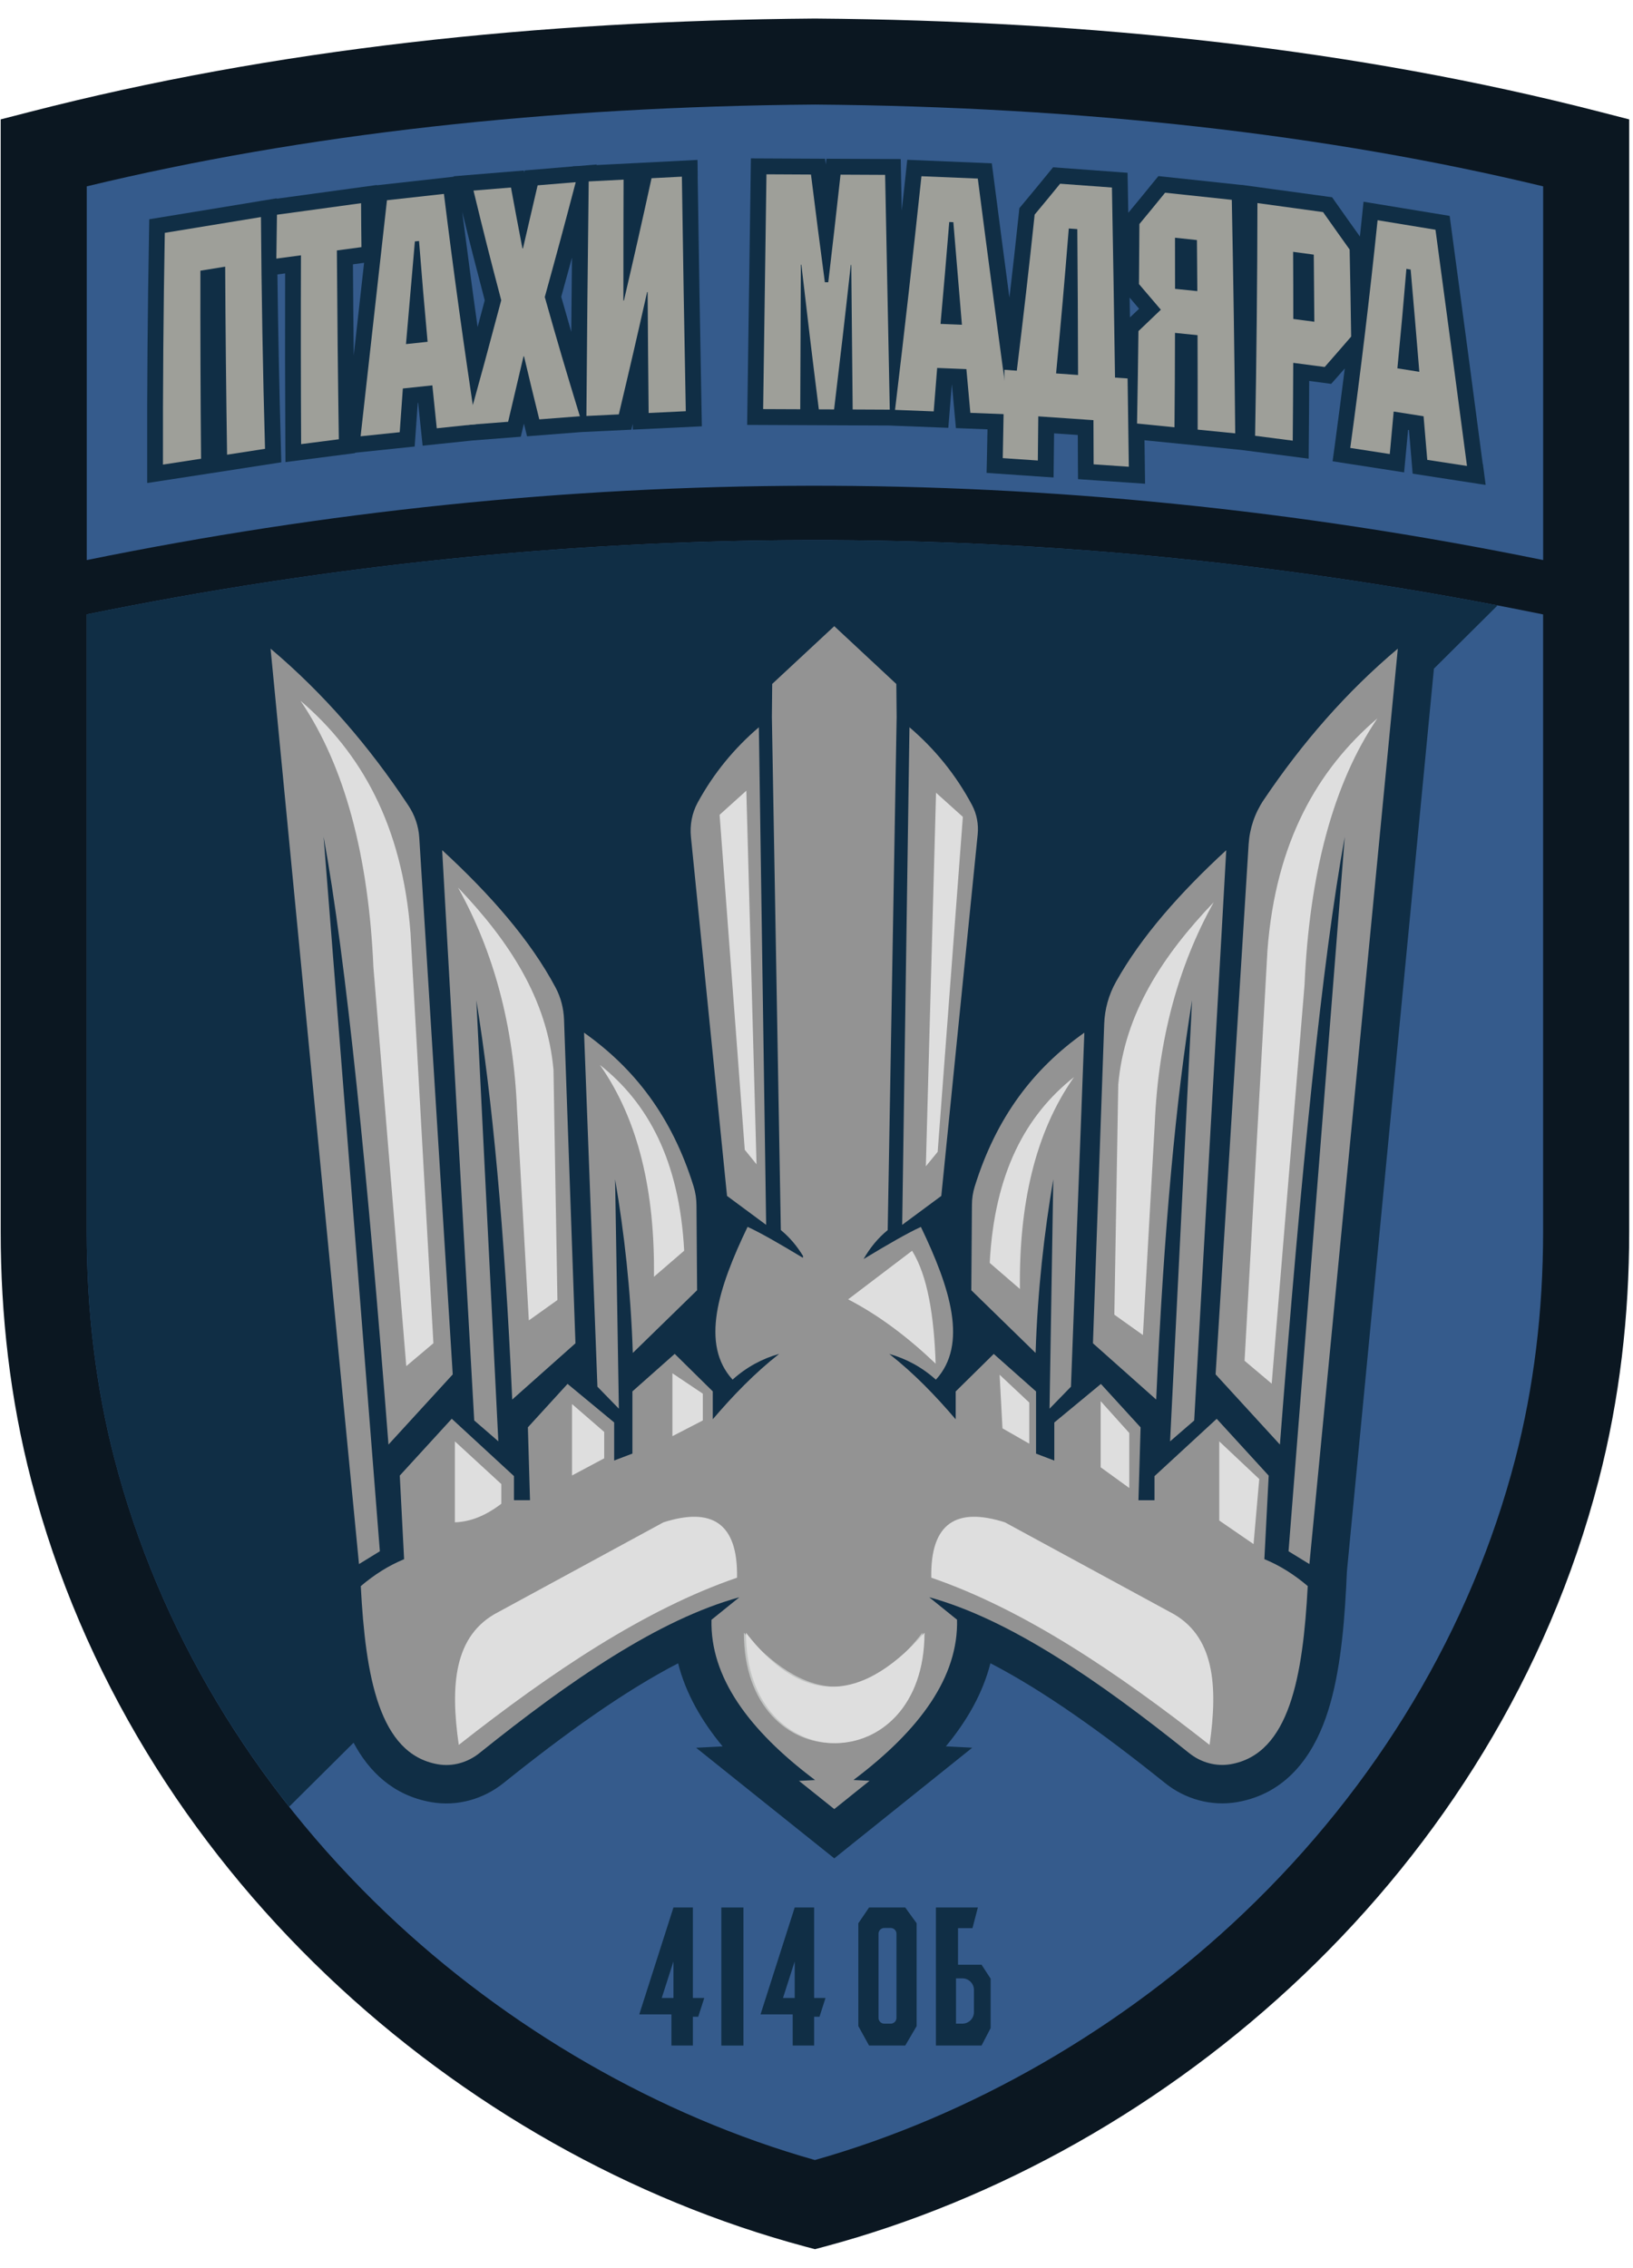
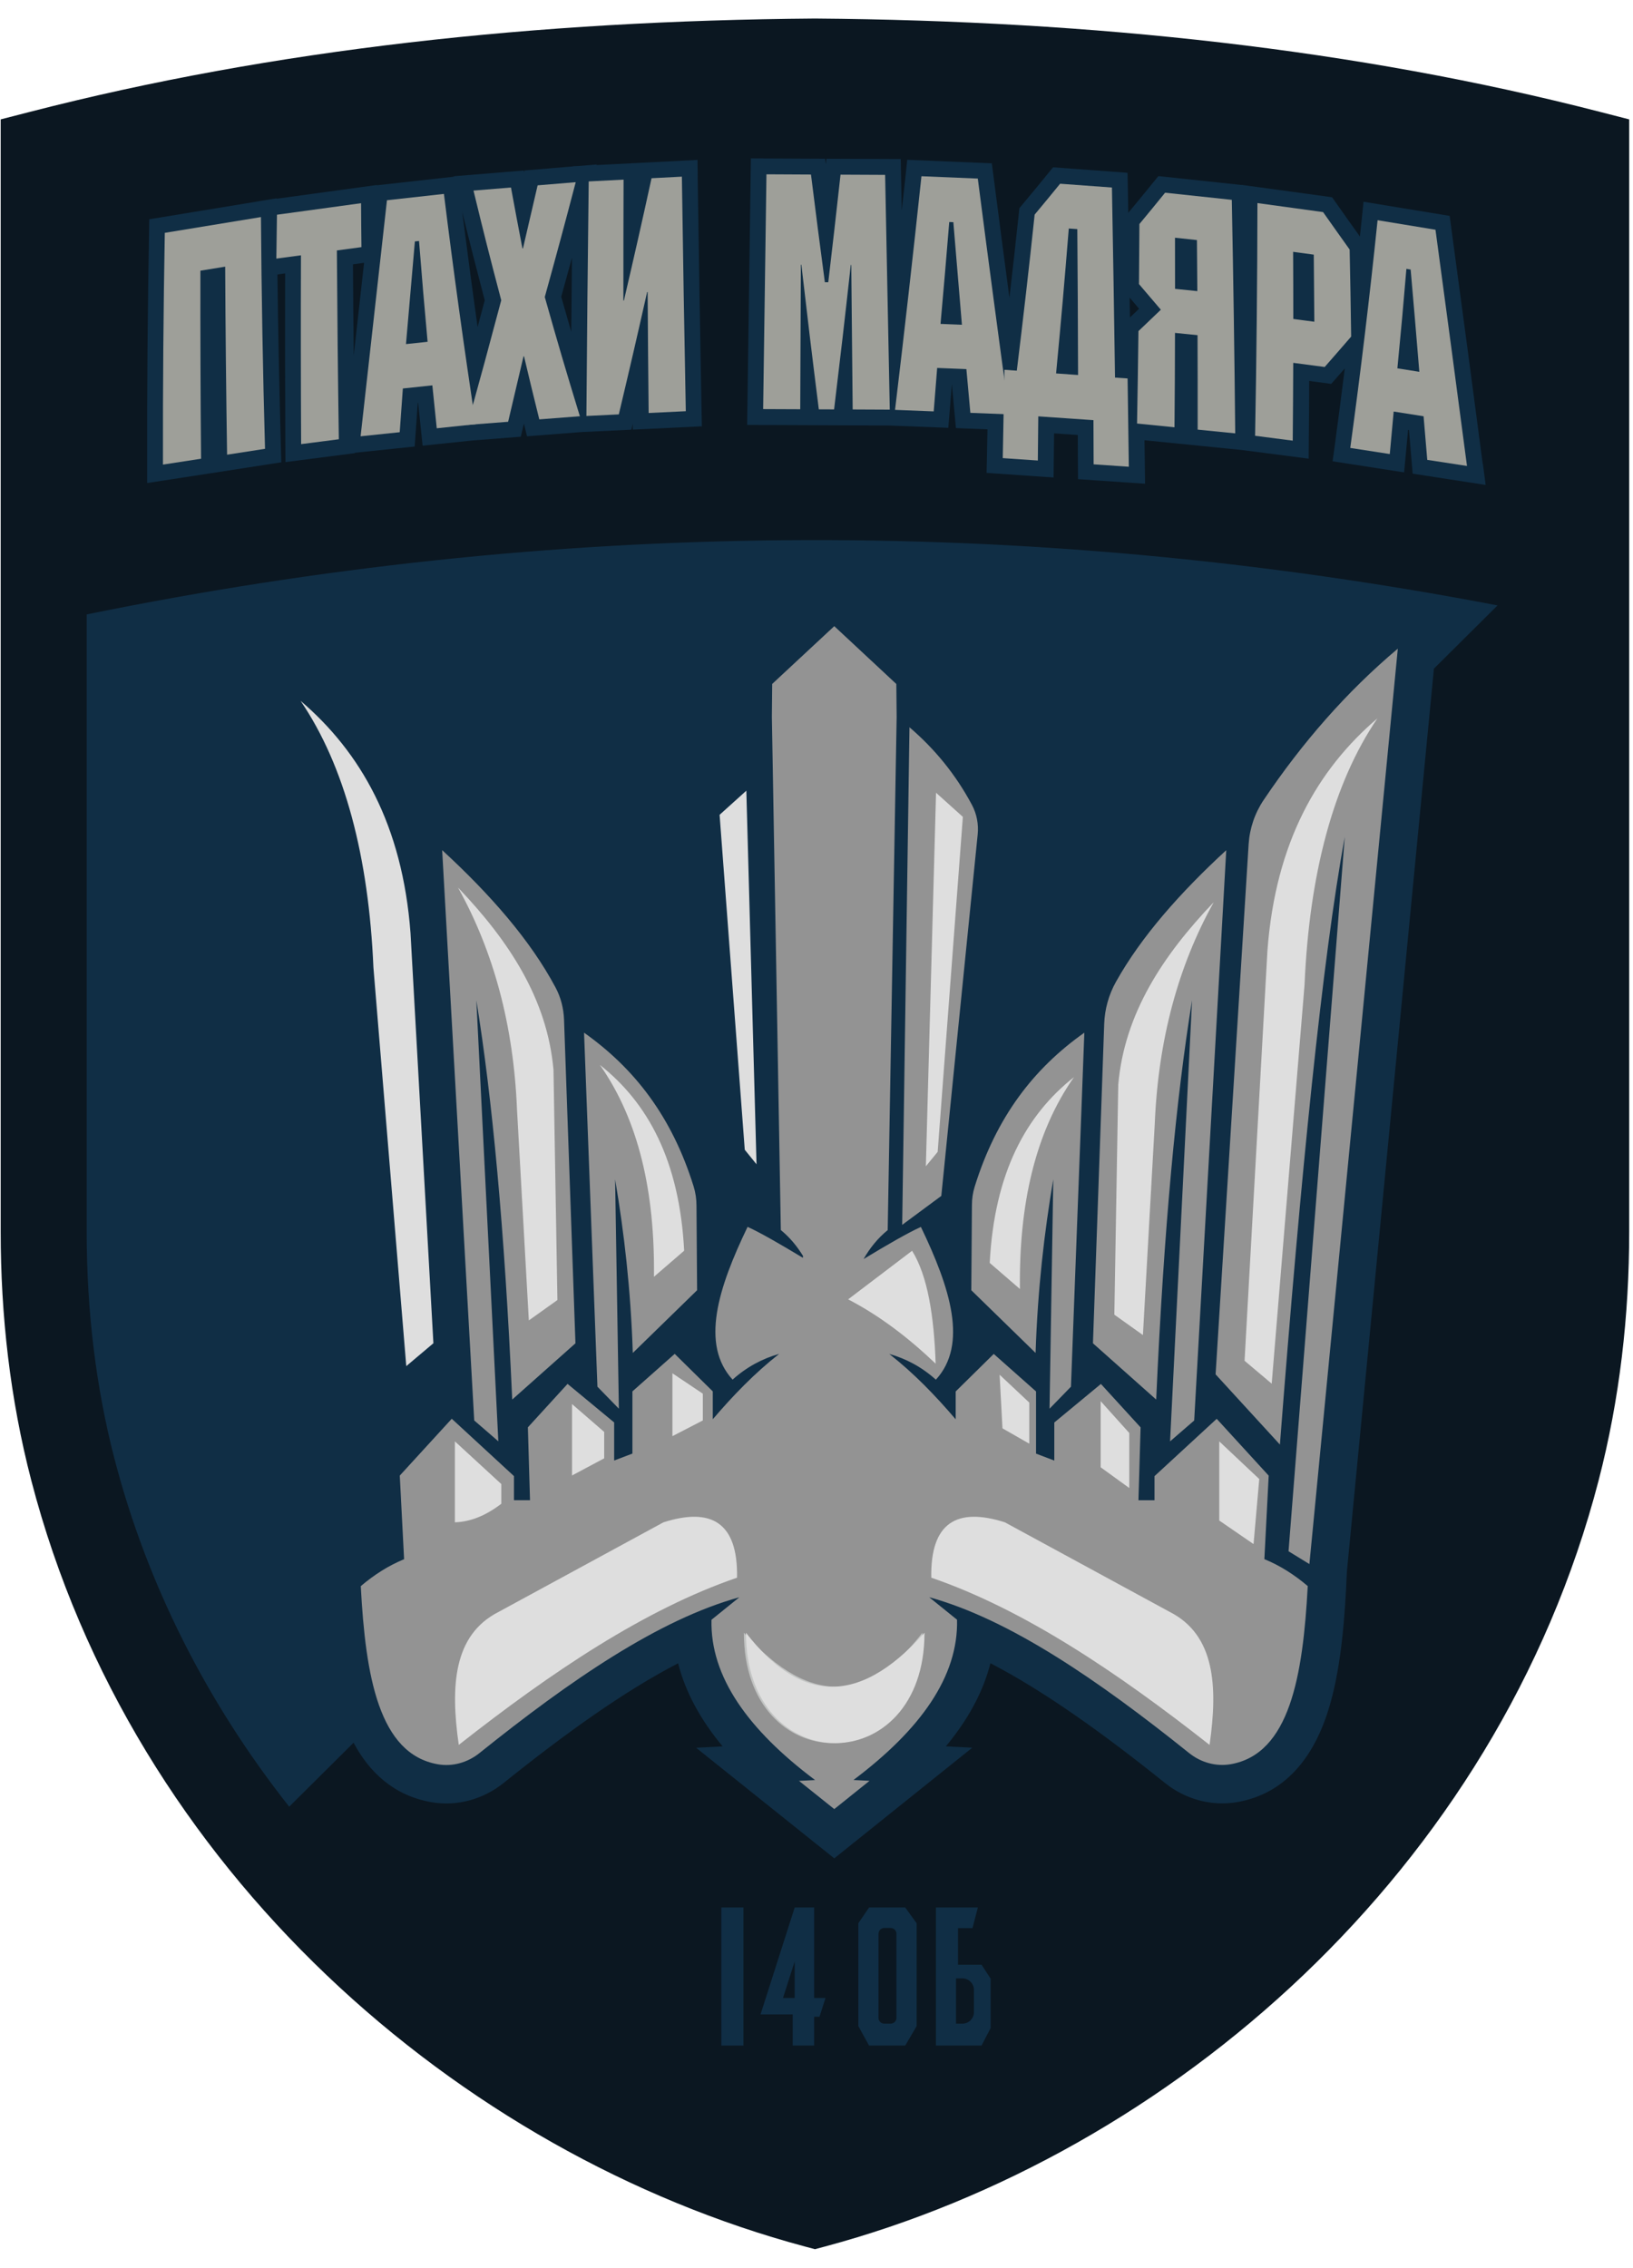
<svg xmlns="http://www.w3.org/2000/svg" width="85" height="118" viewBox="0 0 85 118" fill="none">
  <path fill-rule="evenodd" clip-rule="evenodd" d="M42.435 0.965L42.419 0.965L42.404 0.965C27.927 1.077 14.22 2.557 1.537 5.826L0.036 6.212V64.099C0.036 68.439 0.525 72.798 1.63 77.04C6.906 97.332 23.904 112.075 41.902 116.897L42.419 117.035L42.937 116.897C60.935 112.075 77.936 97.332 83.209 77.039C84.311 72.799 84.802 68.44 84.802 64.099V6.212L83.301 5.826C70.618 2.557 56.909 1.077 42.435 0.965ZM42.206 114.907C42.277 114.926 42.348 114.946 42.419 114.965C48.939 113.218 55.32 110.122 61.016 105.905C55.32 110.122 48.939 113.218 42.419 114.965C42.348 114.946 42.277 114.926 42.206 114.907Z" fill="#0B1721" />
-   <path d="M4.512 31.971V64.099C4.512 68.241 4.999 72.217 5.96 75.913C8.255 84.742 13.137 92.909 20.081 99.53C26.393 105.548 34.301 110.101 42.416 112.396C50.531 110.101 58.44 105.548 64.752 99.53C71.696 92.909 76.578 84.742 78.873 75.913C79.834 72.217 80.321 68.241 80.321 64.099V31.971C54.598 26.719 29.344 26.911 4.509 31.971H4.512Z" fill="#355B8C" />
-   <path d="M80.323 29.143V9.697C69.071 6.982 56.33 5.552 42.419 5.441C28.507 5.549 15.767 6.982 4.515 9.697V29.143C29.349 24.083 54.603 23.891 80.326 29.143H80.323Z" fill="#355B8C" />
  <path fill-rule="evenodd" clip-rule="evenodd" d="M4.512 31.971C28.584 27.065 53.048 26.736 77.95 31.502L74.637 34.794L70.12 81.648L70.105 81.842L70.067 82.638C69.941 84.995 69.698 87.431 69.007 89.389C68.303 91.382 66.955 93.321 64.411 93.769L64.407 93.77C63.033 94.008 61.669 93.605 60.642 92.778C57.4 90.179 54.355 87.997 51.553 86.546C51.158 88.097 50.342 89.536 49.234 90.87L50.607 90.941L47.178 93.69L46.26 94.426L43.426 96.698L40.582 94.423L39.668 93.692L36.234 90.944L37.614 90.873C36.506 89.539 35.69 88.1 35.296 86.549C32.493 87.999 29.448 90.181 26.204 92.784C25.182 93.602 23.819 94.017 22.436 93.772C20.451 93.421 19.195 92.164 18.404 90.681L15.054 94.01C10.757 88.575 7.652 82.426 5.96 75.913C4.999 72.217 4.512 68.241 4.512 64.099V31.971Z" fill="#102E45" />
-   <path fill-rule="evenodd" clip-rule="evenodd" d="M36.065 99.256H35.054L33.275 104.818H34.949V106.439H36.065V104.94H36.344L36.658 103.963H36.065V99.256ZM35.054 102.063V103.963H34.445L35.054 102.063Z" fill="#102E45" />
  <path fill-rule="evenodd" clip-rule="evenodd" d="M42.377 99.256H41.365L39.587 104.818H41.261V106.439H42.377V104.94H42.656L42.969 103.963H42.377V99.256ZM41.365 102.063V103.963H40.756L41.365 102.063Z" fill="#102E45" />
  <path d="M38.698 99.256H37.547V106.439H38.698V99.256Z" fill="#102E45" />
  <path fill-rule="evenodd" clip-rule="evenodd" d="M45.236 99.256H47.119L47.712 100.075V105.428L47.119 106.439H45.236L44.678 105.428V100.075L45.236 99.256ZM46.028 100.321C45.862 100.321 45.728 100.456 45.728 100.622V104.999C45.728 105.165 45.862 105.3 46.028 105.3H46.361C46.527 105.3 46.662 105.165 46.662 104.999V100.622C46.662 100.456 46.527 100.321 46.361 100.321H46.028Z" fill="#102E45" />
  <path fill-rule="evenodd" clip-rule="evenodd" d="M48.715 99.256H49.866H50.899L50.619 100.329H49.866V102.234H51.091L51.564 102.958V105.529L51.091 106.439H49.866H48.715V99.256ZM50.093 102.943H49.761V105.3H50.093C50.425 105.3 50.695 105.03 50.695 104.698V103.545C50.695 103.213 50.425 102.943 50.093 102.943Z" fill="#102E45" />
  <path d="M36.318 9.178L36.306 8.321L33.288 8.476L31.051 8.589L31.06 8.56L30.134 8.636L29.825 8.65V8.659L27.311 8.869L27.288 8.968L27.27 8.872L23.612 9.172L23.618 9.195L19.616 9.641V9.626L14.402 10.34V10.319L13.691 10.436L13.606 10.448L13.449 10.477C11.457 10.806 10.458 10.969 8.448 11.298L7.769 11.409L7.758 12.096C7.685 16.107 7.65 20.171 7.661 24.173V25.134L11.014 24.618L14.643 24.056L14.623 23.328C14.539 20.328 14.477 17.296 14.44 14.281L14.841 14.226C14.833 17.188 14.836 20.171 14.853 23.11L14.859 24.045L18.48 23.578V23.558L21.584 23.235L21.745 20.96H21.765C21.812 21.403 21.998 23.191 21.998 23.191L24.591 22.92L27.107 22.725C27.107 22.725 27.262 22.073 27.27 22.041L27.433 22.702L30.247 22.483L32.863 22.358L32.936 22.055V22.355L36.533 22.183L36.518 21.382C36.443 17.374 36.373 13.27 36.315 9.183L36.318 9.178ZM18.951 13.675C18.771 15.283 18.593 16.891 18.413 18.496C18.395 16.914 18.381 15.329 18.372 13.754L18.951 13.675ZM24.861 17.025C24.579 15.018 24.314 13.017 24.06 11.024C24.465 12.682 24.745 13.774 25.231 15.627C25.095 16.136 24.975 16.596 24.858 17.025H24.861ZM29.772 13.404C29.758 14.692 29.746 15.979 29.735 17.267C29.574 16.716 29.408 16.128 29.213 15.443C29.429 14.665 29.606 14.016 29.772 13.407V13.404Z" fill="#102E45" />
  <path d="M77.178 24.137C76.642 20.056 76.092 15.917 75.538 11.839L75.457 11.234L70.974 10.497L70.884 11.37C70.852 11.682 70.817 11.994 70.785 12.306C70.319 11.656 70.042 11.266 69.544 10.558L69.337 10.264L64.933 9.661L64.799 9.643L64.63 9.62V9.626L60.296 9.163L60.013 9.509C59.504 10.138 59.233 10.465 58.729 11.073C58.72 10.631 58.714 10.185 58.705 9.742L58.691 8.991L54.814 8.705L54.543 9.037C54.019 9.678 53.757 9.999 53.221 10.639L53.06 10.832L53.034 11.079C52.88 12.541 52.714 14.015 52.542 15.492C52.262 13.395 51.986 11.289 51.715 9.189L51.624 8.499L47.223 8.315L47.142 9.084C47.075 9.707 47.008 10.334 46.938 10.96C46.926 10.334 46.914 9.71 46.9 9.084L46.885 8.277L43.017 8.26L42.985 8.557L42.947 8.26L39.085 8.242L38.89 22.11L44.15 22.133L46.268 22.142L49.361 22.262C49.361 22.262 49.507 20.47 49.545 20.001H49.548L49.757 22.276L51.4 22.34C51.391 22.783 51.383 23.258 51.371 23.82L51.353 24.606L53.966 24.787L54.84 24.845C54.84 24.845 54.861 22.995 54.866 22.55L56.101 22.634C56.101 23.124 56.104 23.537 56.107 24.163L56.113 24.933L59.602 25.171L59.591 24.277C59.585 23.762 59.579 23.319 59.573 22.908L64.604 23.412L68.117 23.866L68.125 22.937C68.137 21.661 68.143 20.887 68.146 19.823L69.29 19.975L69.582 19.646C69.739 19.468 69.873 19.314 69.998 19.171C69.829 20.517 69.655 21.862 69.474 23.199L69.363 24.003L73.086 24.58C73.086 24.58 73.255 22.786 73.293 22.369L73.339 22.375C73.386 22.911 73.531 24.647 73.531 24.647L77.33 25.233L77.187 24.14L77.178 24.137ZM59.294 16.063C59.206 16.148 59.002 16.34 58.816 16.517C58.81 16.174 58.804 15.83 58.799 15.486C58.982 15.705 59.195 15.952 59.291 16.066L59.294 16.063Z" fill="#102E45" />
-   <path d="M23.565 71.514L21.823 43.578C21.785 42.986 21.59 42.419 21.264 41.926C19.207 38.812 16.83 36.069 14.084 33.753L18.686 81.386L19.772 80.719L16.845 43.543C18.013 49.931 19.131 61.06 20.221 75.167L23.568 71.514H23.565Z" fill="#939393" />
  <path d="M31.097 72.156L32.213 73.301L32.017 61.364C32.486 64.128 32.83 67.082 32.938 70.4L36.285 67.137L36.253 62.733C36.253 62.392 36.203 62.051 36.101 61.725C34.977 58.119 33.04 55.602 30.401 53.735L31.097 72.156Z" fill="#939393" />
-   <path d="M35.964 43.549L37.843 62.229L39.879 63.735L39.5 37.843C38.21 38.944 37.141 40.246 36.311 41.769C36.017 42.311 35.903 42.934 35.964 43.549Z" fill="#939393" />
  <path d="M24.794 52.048C25.622 57.14 26.259 63.892 26.662 72.825L29.953 69.898L29.359 53.062C29.338 52.48 29.196 51.909 28.922 51.393C27.608 48.923 25.523 46.546 23.015 44.236L24.684 73.912L25.939 74.998L24.794 52.045V52.048Z" fill="#939393" />
  <path d="M65.812 81.135L66.037 76.784L63.331 73.827L60.094 76.81V78.065H59.258L59.369 74.273L57.304 72.013L54.878 74.019V76L53.928 75.639V72.403L51.726 70.451L49.745 72.403V73.853C48.7 72.63 47.584 71.468 46.288 70.451C47.164 70.699 47.977 71.13 48.714 71.791C50.392 69.956 49.468 67.029 47.934 63.842C47.255 64.151 46.192 64.763 44.951 65.514C45.274 64.946 45.682 64.436 46.206 64.008L46.672 37.301L46.655 35.591L43.425 32.582L40.194 35.588L40.177 37.298L40.643 64.005C41.117 64.393 41.49 64.85 41.799 65.354L41.793 65.45C40.596 64.728 39.574 64.139 38.913 63.839C37.377 67.026 36.454 69.953 38.132 71.788C38.869 71.127 39.681 70.696 40.558 70.448C39.262 71.465 38.147 72.627 37.101 73.85V72.4L35.12 70.448L32.918 72.4V75.636L31.968 75.997V74.017L29.542 72.01L27.477 74.27L27.588 78.062H26.752V76.807L23.515 73.824L20.809 76.781L21.034 81.132C20.224 81.465 19.478 81.939 18.779 82.534C19.027 87.226 19.723 91.263 22.784 91.802C23.553 91.939 24.343 91.712 24.954 91.222C29.691 87.421 34.293 84.267 38.484 83.113L37.034 84.284C36.961 87.241 38.936 90.005 42.425 92.624L41.589 92.667L43.425 94.135L45.26 92.664L44.424 92.621C47.913 89.999 49.888 87.235 49.815 84.281L48.365 83.11C52.556 84.264 57.158 87.421 61.895 91.219C62.503 91.709 63.293 91.933 64.064 91.799C67.126 91.26 67.819 87.223 68.07 82.531C67.374 81.939 66.625 81.462 65.815 81.13L65.812 81.135Z" fill="#939393" />
  <path d="M63.274 71.514L64.993 43.93C65.045 43.109 65.313 42.314 65.774 41.629C67.786 38.638 70.096 35.993 72.758 33.753L68.156 81.386L67.07 80.719L69.997 43.543C68.829 49.931 67.711 61.06 66.621 75.167L63.274 71.514Z" fill="#939393" />
  <path d="M55.745 72.156L54.63 73.301L54.825 61.364C54.356 64.128 54.012 67.082 53.904 70.4L50.558 67.137L50.59 62.713C50.59 62.383 50.636 62.057 50.735 61.743C51.86 58.128 53.797 55.602 56.441 53.735L55.745 72.156Z" fill="#939393" />
  <path d="M50.89 43.418L48.996 62.229L46.96 63.735L47.339 37.843C48.661 38.973 49.754 40.313 50.593 41.886C50.843 42.355 50.942 42.891 50.89 43.418Z" fill="#939393" />
  <path d="M62.048 52.048C61.221 57.14 60.583 63.892 60.181 72.825L56.89 69.898L57.475 53.286C57.501 52.514 57.711 51.757 58.09 51.084C59.409 48.728 61.425 46.453 63.828 44.239L62.159 73.915L60.904 75.001L62.048 52.048Z" fill="#939393" />
  <path d="M15.645 36.468C17.948 39.852 19.189 44.574 19.437 50.339L21.147 71.086L22.559 69.895L21.368 48.55C20.946 42.911 18.758 39.124 15.642 36.465L15.645 36.468Z" fill="#DEDEDE" />
  <path d="M23.844 46.191C25.699 49.524 26.733 53.363 26.911 57.738L27.526 68.707L29.014 67.647L28.81 55.673C28.487 51.982 26.489 48.956 23.847 46.191H23.844Z" fill="#DEDEDE" />
  <path d="M31.225 55.412C33.267 58.322 34.091 62.077 34.039 66.437L35.612 65.08C35.367 60.39 33.724 57.384 31.225 55.412Z" fill="#DEDEDE" />
  <path d="M37.456 42.398L38.848 41.143L39.378 60.583L38.766 59.828L37.456 42.398Z" fill="#DEDEDE" />
  <path d="M23.678 75.001V79.213C24.485 79.187 25.288 78.866 26.095 78.246V77.223L23.678 75.001Z" fill="#DEDEDE" />
  <path d="M29.774 73.059V76.775L31.449 75.884V74.509L29.774 73.059Z" fill="#DEDEDE" />
  <path d="M35.001 71.459V74.73L36.583 73.912V72.519L35.001 71.459Z" fill="#DEDEDE" />
  <path d="M23.881 90.794C28.743 86.97 33.584 83.734 38.364 82.094C38.416 79.216 37.024 78.421 34.534 79.213L25.944 83.879C23.596 85.079 23.442 87.742 23.879 90.794H23.881Z" fill="#DEDEDE" />
  <path d="M38.72 84.957C38.72 92.618 48.014 92.618 48.014 84.957C45.332 88.429 42.297 88.971 38.72 84.957Z" fill="#C2C4C3" />
  <path d="M71.696 37.38C69.392 40.764 68.151 45.486 67.903 51.251L66.194 71.998L64.781 70.807L65.972 49.462C66.394 43.823 68.582 40.036 71.699 37.377L71.696 37.38Z" fill="#DEDEDE" />
  <path d="M63.173 46.953C61.318 50.285 60.284 54.124 60.106 58.499L59.491 69.469L58.003 68.409L58.207 56.434C58.53 52.744 60.528 49.717 63.17 46.953H63.173Z" fill="#DEDEDE" />
  <path d="M55.902 56.048C53.86 58.958 53.036 62.712 53.089 67.073L51.516 65.715C51.76 61.026 53.403 58.02 55.902 56.048Z" fill="#DEDEDE" />
  <path d="M50.118 42.505L48.722 41.25L48.192 60.687L48.807 59.936L50.118 42.505Z" fill="#DEDEDE" />
  <path d="M62.957 90.794C58.096 86.97 53.255 83.734 48.475 82.094C48.422 79.216 49.815 78.421 52.305 79.213L60.895 83.879C63.242 85.079 63.397 87.742 62.96 90.794H62.957Z" fill="#DEDEDE" />
  <path d="M48.122 84.957C48.122 92.618 38.828 92.618 38.828 84.957C41.51 88.429 44.545 88.971 48.122 84.957Z" fill="#DEDEDE" />
  <path d="M52.031 71.532L53.575 72.983V75.121L52.18 74.323L52.031 71.532Z" fill="#DEDEDE" />
  <path d="M57.292 72.91V76.35L58.78 77.428V74.565L57.292 72.91Z" fill="#DEDEDE" />
  <path d="M63.464 75.001V79.12L65.249 80.346L65.546 76.961L63.464 75.001Z" fill="#DEDEDE" />
  <path d="M44.147 67.611L47.476 65.083C48.291 66.4 48.618 68.488 48.702 70.958C47.289 69.612 45.789 68.462 44.147 67.611Z" fill="#DEDEDE" />
  <path d="M10.431 14.085C10.425 17.348 10.437 20.607 10.466 23.869C9.674 23.992 9.278 24.053 8.482 24.175C8.474 20.156 8.506 16.136 8.578 12.116C10.588 11.787 11.59 11.624 13.583 11.295C13.612 15.315 13.682 19.334 13.795 23.354C13.006 23.476 12.613 23.537 11.82 23.66C11.771 20.397 11.736 17.138 11.721 13.876C11.206 13.96 10.947 14.001 10.431 14.085Z" fill="#9E9F99" />
  <path d="M18.814 12.86C18.304 12.93 18.048 12.965 17.535 13.032C17.556 16.308 17.588 19.58 17.637 22.857C16.854 22.958 16.461 23.008 15.674 23.11C15.657 19.836 15.654 16.562 15.665 13.285C15.153 13.355 14.896 13.39 14.384 13.457C14.395 12.542 14.401 12.088 14.416 11.173C16.172 10.934 17.049 10.812 18.794 10.573C18.8 11.488 18.802 11.942 18.814 12.857V12.86Z" fill="#9E9F99" />
  <path d="M24.762 22.073C23.952 22.158 23.544 22.201 22.734 22.286C22.641 21.392 22.595 20.946 22.504 20.052C21.892 20.116 21.584 20.148 20.969 20.215C20.905 21.123 20.873 21.578 20.806 22.49C19.993 22.574 19.586 22.618 18.77 22.702C19.227 18.607 19.685 14.514 20.142 10.419C21.33 10.288 21.925 10.221 23.107 10.09C23.602 14.092 24.153 18.088 24.762 22.076V22.073ZM21.811 12.54C21.724 12.548 21.68 12.554 21.595 12.563C21.409 14.701 21.316 15.767 21.132 17.905C21.581 17.855 21.808 17.832 22.257 17.785C22.067 15.688 21.977 14.637 21.811 12.54Z" fill="#9E9F99" />
  <path d="M28.354 15.446C29.056 17.93 29.423 19.174 30.183 21.659C29.338 21.726 28.916 21.758 28.071 21.822C27.745 20.508 27.587 19.853 27.276 18.542C27.264 18.542 27.261 18.542 27.25 18.542C26.932 19.905 26.772 20.584 26.449 21.947C25.601 22.014 25.179 22.046 24.328 22.11C25.048 19.515 25.4 18.219 26.09 15.624C25.487 13.34 25.199 12.198 24.646 9.917C25.426 9.853 25.817 9.821 26.597 9.757C26.83 11.024 26.95 11.659 27.194 12.926C27.203 12.926 27.209 12.926 27.221 12.926C27.529 11.613 27.681 10.957 27.984 9.644C28.779 9.577 29.175 9.545 29.967 9.48C29.341 11.866 29.018 13.06 28.359 15.446H28.354Z" fill="#9E9F99" />
  <path d="M32.458 9.347C32.449 11.863 32.449 13.122 32.449 15.641C32.46 15.641 32.463 15.641 32.475 15.641C33.066 13.095 33.355 11.823 33.914 9.274C34.546 9.242 34.861 9.224 35.493 9.192C35.551 13.262 35.618 17.328 35.697 21.397C34.922 21.435 34.537 21.452 33.763 21.49C33.736 18.974 33.727 17.715 33.71 15.196C33.698 15.196 33.696 15.196 33.684 15.196C33.11 17.741 32.816 19.014 32.21 21.563C31.537 21.595 31.199 21.613 30.523 21.645C30.553 17.575 30.593 13.509 30.643 9.44C31.371 9.402 31.735 9.385 32.46 9.347H32.458Z" fill="#9E9F99" />
  <path d="M46.314 21.316C45.542 21.313 45.155 21.31 44.383 21.307C44.354 18.298 44.339 16.795 44.31 13.786C44.302 13.786 44.296 13.786 44.284 13.786C43.952 16.792 43.777 18.298 43.416 21.304C43.099 21.304 42.938 21.304 42.621 21.301C42.242 18.289 42.062 16.786 41.712 13.774H41.686C41.674 16.783 41.668 18.286 41.654 21.295C40.882 21.292 40.495 21.29 39.723 21.287C39.781 17.215 39.839 13.142 39.895 9.07C40.824 9.073 41.287 9.076 42.213 9.082C42.493 11.325 42.638 12.446 42.935 14.686C43.008 14.686 43.043 14.686 43.113 14.686C43.375 12.446 43.504 11.328 43.751 9.088C44.68 9.091 45.143 9.094 46.072 9.099C46.154 13.171 46.233 17.244 46.314 21.316Z" fill="#9E9F99" />
  <path d="M52.524 21.561C51.717 21.529 51.312 21.514 50.508 21.482C50.424 20.573 50.383 20.116 50.302 19.207C49.693 19.184 49.39 19.172 48.781 19.146C48.711 20.049 48.673 20.504 48.601 21.407C47.794 21.375 47.392 21.36 46.588 21.328C47.074 17.279 47.532 13.227 47.963 9.17C49.137 9.219 49.722 9.243 50.896 9.292C51.423 13.382 51.968 17.471 52.527 21.558L52.524 21.561ZM49.623 11.561C49.539 11.558 49.495 11.556 49.41 11.553C49.236 13.673 49.145 14.733 48.956 16.854C49.402 16.871 49.623 16.88 50.069 16.898C49.888 14.762 49.801 13.696 49.623 11.561Z" fill="#9E9F99" />
  <path d="M58.693 19.69C58.722 21.528 58.734 22.449 58.757 24.287C58.023 24.237 57.656 24.211 56.925 24.161C56.922 23.241 56.919 22.784 56.916 21.863C55.766 21.785 55.192 21.744 54.044 21.665C54.036 22.586 54.03 23.043 54.021 23.963C53.29 23.914 52.926 23.888 52.195 23.838C52.233 22 52.25 21.08 52.282 19.242C52.538 19.259 52.667 19.268 52.926 19.288C53.258 16.585 53.57 13.876 53.855 11.167C54.391 10.524 54.656 10.203 55.18 9.56C56.258 9.638 56.797 9.679 57.878 9.758C57.939 13.055 57.991 16.349 58.038 19.647C58.3 19.664 58.434 19.673 58.696 19.693L58.693 19.69ZM54.971 19.431C55.428 19.463 55.658 19.481 56.115 19.513C56.107 16.477 56.098 14.96 56.075 11.922C55.897 11.91 55.81 11.902 55.632 11.89C55.387 14.908 55.256 16.413 54.971 19.431Z" fill="#9E9F99" />
  <path d="M60.648 10.028C62.031 10.177 62.727 10.25 64.117 10.398C64.196 14.45 64.257 18.499 64.295 22.55C63.511 22.472 63.121 22.434 62.34 22.355C62.343 20.389 62.34 19.407 62.334 17.441C61.865 17.392 61.629 17.369 61.16 17.322C61.155 19.288 61.152 20.27 61.134 22.233C60.354 22.154 59.963 22.116 59.185 22.038C59.221 20.115 59.232 19.154 59.258 17.229C59.727 16.783 59.96 16.562 60.423 16.116C59.966 15.583 59.736 15.315 59.285 14.782C59.296 13.532 59.302 12.906 59.308 11.657C59.85 11.004 60.115 10.681 60.645 10.028H60.648ZM61.16 12.373C61.163 13.436 61.163 13.966 61.163 15.03C61.627 15.079 61.859 15.102 62.323 15.149C62.317 14.086 62.311 13.556 62.302 12.492C61.845 12.443 61.615 12.42 61.157 12.37L61.16 12.373Z" fill="#9E9F99" />
  <path d="M70.33 17.514C69.782 18.146 69.508 18.464 68.952 19.096C68.297 19.009 67.971 18.968 67.315 18.881C67.309 20.5 67.303 21.31 67.289 22.929C66.502 22.827 66.112 22.778 65.329 22.676C65.404 18.642 65.445 14.604 65.451 10.567C66.814 10.754 67.496 10.847 68.868 11.036C69.418 11.817 69.695 12.204 70.251 12.985C70.289 14.797 70.304 15.703 70.33 17.517V17.514ZM67.309 13.104C67.315 14.503 67.318 15.202 67.318 16.597C67.755 16.655 67.976 16.684 68.413 16.742C68.404 15.344 68.399 14.645 68.384 13.25C67.953 13.192 67.737 13.163 67.309 13.104Z" fill="#9E9F99" />
  <path d="M76.359 24.246C75.532 24.118 75.118 24.054 74.291 23.929C74.216 23.02 74.175 22.566 74.099 21.66C73.476 21.564 73.164 21.514 72.543 21.415C72.465 22.3 72.424 22.743 72.34 23.626C71.515 23.498 71.105 23.433 70.283 23.308C70.822 19.367 71.297 15.418 71.705 11.459C72.908 11.657 73.511 11.756 74.719 11.954C75.273 16.052 75.82 20.148 76.359 24.249V24.246ZM73.423 14.025C73.336 14.011 73.292 14.005 73.205 13.99C73.03 16.061 72.937 17.095 72.736 19.166C73.193 19.239 73.42 19.274 73.878 19.347C73.703 17.218 73.612 16.154 73.426 14.025H73.423Z" fill="#9E9F99" />
</svg>